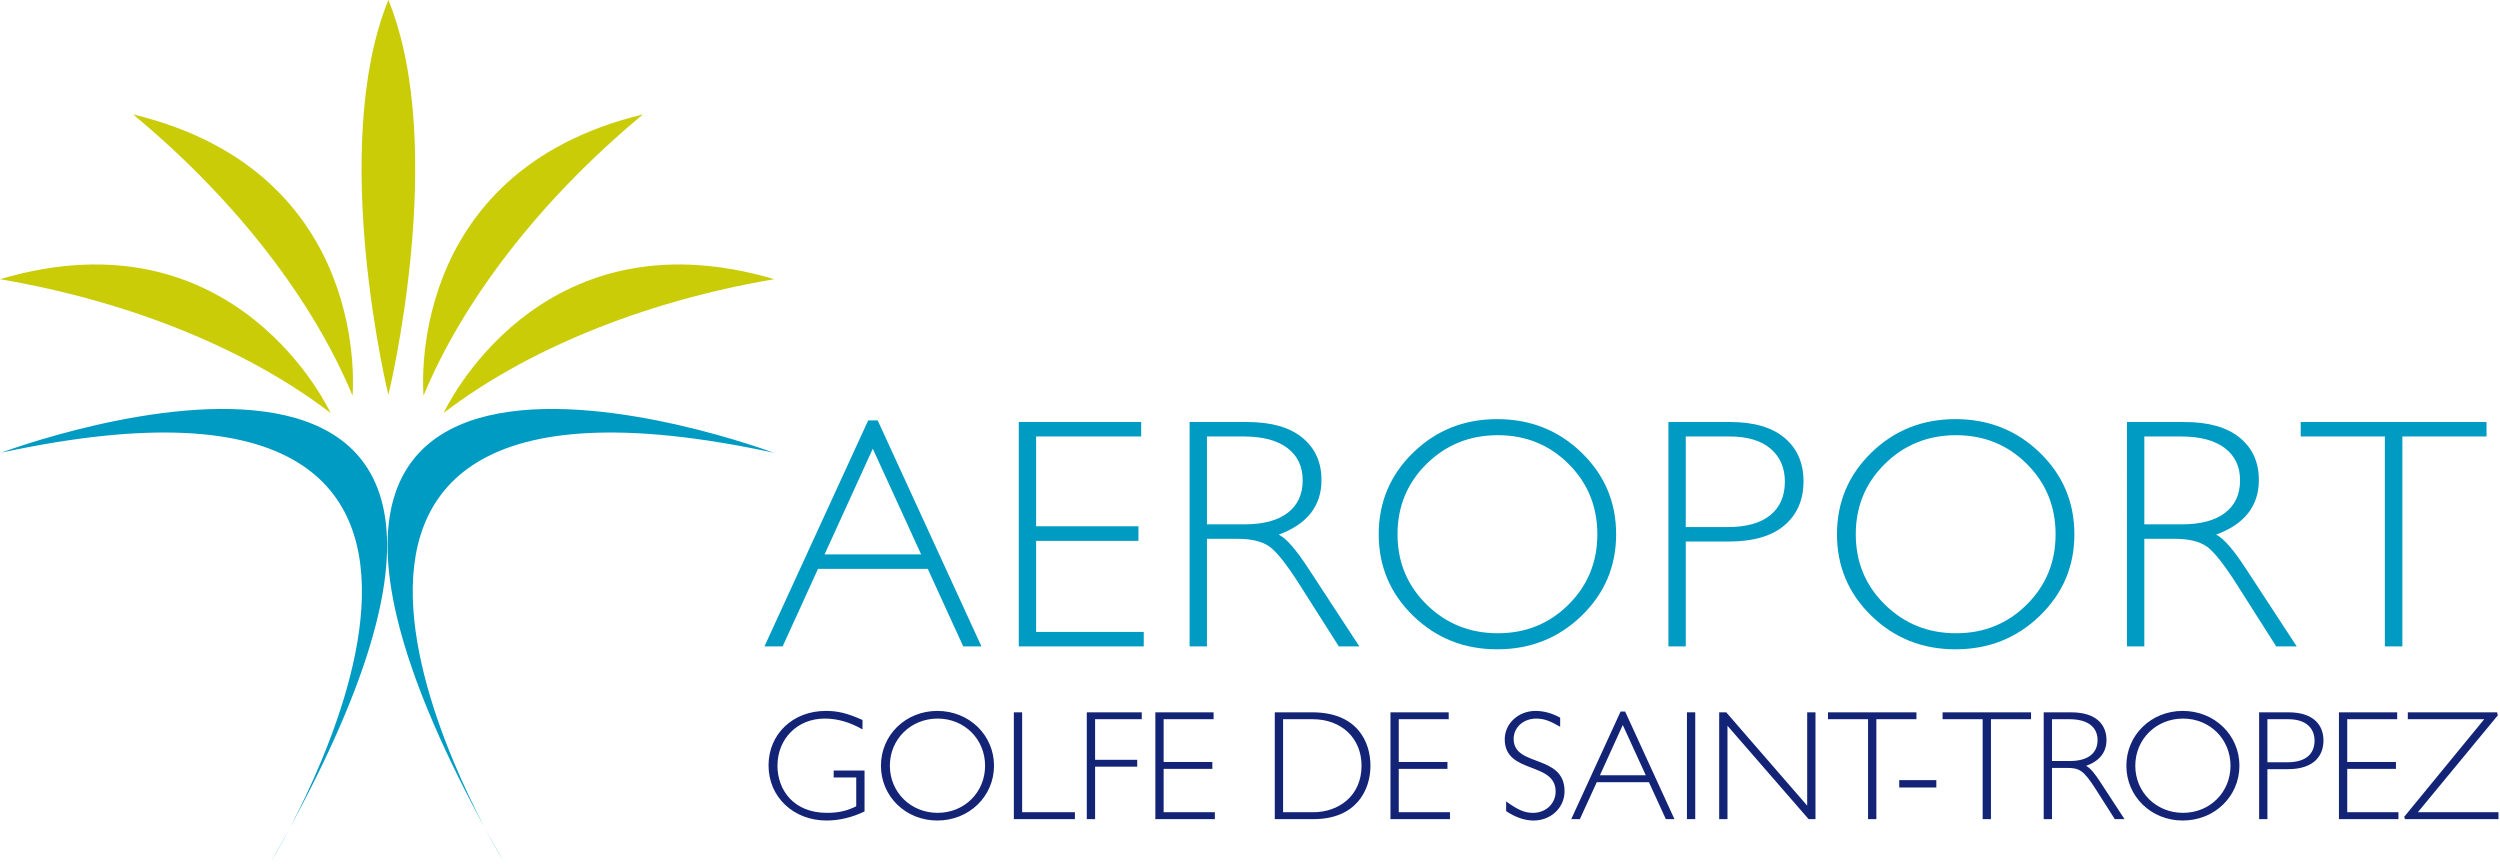
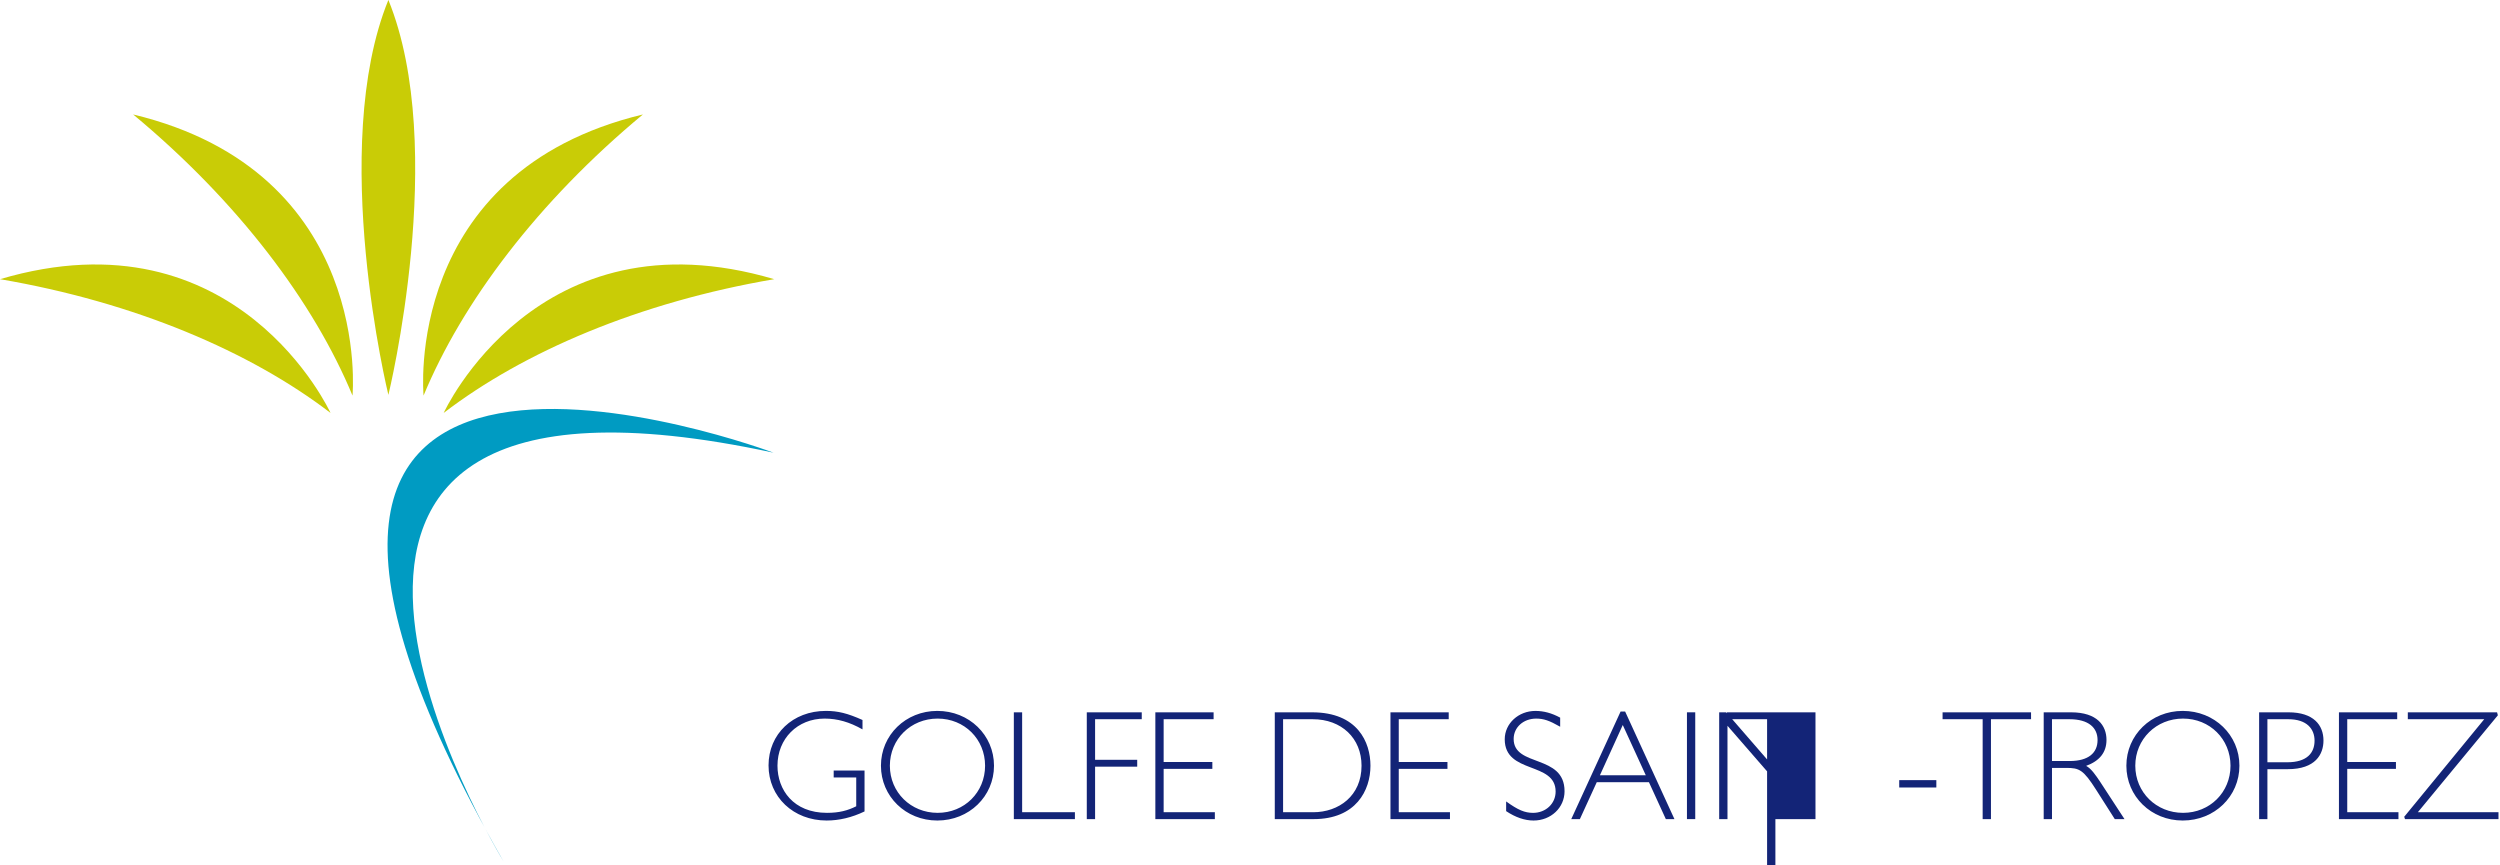
<svg xmlns="http://www.w3.org/2000/svg" xml:space="preserve" style="fill-rule:evenodd;clip-rule:evenodd;stroke-linejoin:round;stroke-miterlimit:2" viewBox="0 0 286 99">
  <path d="M50.758 47.24S61.419 23.907 88.57 31.938c-15.441 2.636-28.674 8.297-37.812 15.302M37.812 47.24S27.151 23.907 0 31.938c15.44 2.636 28.673 8.297 37.812 15.302M48.456 45.252S46.02 19.713 73.549 13.093C61.498 23.096 52.866 34.614 48.456 45.252M40.326 45.252s2.433-25.539-25.095-32.159c12.053 10.003 20.684 21.521 25.095 32.159" style="fill:#c9cc06;fill-rule:nonzero" />
  <path d="m44.433 0-.004.028V0c-6.9 16.959 0 45.168 0 45.168v-.033l.004.033s6.899-28.209 0-45.168" style="fill:#c9cc06;fill-rule:nonzero" />
  <path d="M57.609 98.551s-37.84-61.606 30.884-46.762c0 0-73.456-27.58-30.884 46.762" style="fill:#009bc2;fill-rule:nonzero" />
-   <path d="M31.011 98.551S68.853 36.945.127 51.789c0 0 73.457-27.58 30.884 46.762M105.378 63.422l-5.531-12.091-5.513 12.091zm-4.968-15.325 11.868 25.854h-2.083l-4.06-8.875H93.581l-4.047 8.875h-2.082l11.867-25.854zM130.551 48.28v1.654h-12.018v10.272h11.706v1.672h-11.706v10.419h12.312v1.654h-14.296V48.28zM138.075 49.934v10.052h4.263q3.253 0 4.971-1.314t1.718-3.721q0-2.37-1.746-3.694t-5.017-1.323zm-1.984-1.654h6.578q4.134 0 6.321 1.792t2.188 4.842q0 4.447-4.889 6.248 1.267.606 3.418 3.914l5.806 8.875h-2.349l-4.471-7.036q-2.241-3.53-3.491-4.402t-3.655-.873h-3.472v12.311h-1.984zM171.352 72.444q4.792 0 8.088-3.28t3.296-8.039q-.001-4.778-3.296-8.058t-8.088-3.28q-4.81 0-8.144 3.28-3.332 3.28-3.332 8.058 0 4.759 3.332 8.039 3.334 3.28 8.144 3.28m-.073-24.495q5.692 0 9.649 3.831 3.958 3.832 3.958 9.345 0 5.494-3.958 9.325-3.957 3.832-9.649 3.831-5.675 0-9.614-3.831t-3.939-9.325q0-5.513 3.939-9.345 3.939-3.831 9.614-3.831M192.852 49.934v10.364h4.777q3.216 0 4.887-1.36 1.673-1.36 1.674-3.84-.001-2.37-1.637-3.768-1.635-1.395-4.685-1.396zm-1.985-1.654h7.075q4.06 0 6.221 1.82 2.157 1.818 2.158 4.961 0 3.18-2.178 5.035-2.177 1.856-6.385 1.856h-4.906v11.999h-1.985zM223.775 72.444q4.792 0 8.088-3.28t3.296-8.039q0-4.778-3.296-8.058t-8.088-3.28q-4.81 0-8.143 3.28-3.332 3.28-3.333 8.058 0 4.759 3.333 8.039t8.143 3.28m-.073-24.495q5.692 0 9.65 3.831 3.957 3.832 3.957 9.345 0 5.494-3.957 9.325-3.958 3.832-9.65 3.831-5.675 0-9.614-3.831-3.938-3.83-3.938-9.325 0-5.513 3.938-9.345 3.94-3.831 9.614-3.831M245.311 49.934v10.052h4.264q3.252 0 4.97-1.314 1.719-1.314 1.718-3.721 0-2.37-1.745-3.694t-5.017-1.323zm-1.984-1.654h6.579q4.134 0 6.321 1.792t2.187 4.842q0 4.447-4.888 6.248 1.268.606 3.417 3.914l5.806 8.875h-2.348l-4.472-7.036q-2.24-3.53-3.49-4.402t-3.655-.873h-3.473v12.311h-1.984zM284.46 48.28v1.654h-9.629v24.017h-2.003V49.934H263.2V48.28z" style="fill:#009bc2;fill-rule:nonzero" />
  <path d="M98.67 83.442c-1.487-.842-2.866-1.236-4.335-1.236-3.099 0-5.392 2.293-5.392 5.392 0 2.741 1.809 5.392 5.661 5.392 1.415 0 2.382-.269 3.349-.752v-3.296h-2.579v-.789h3.529v4.676c-1.451.698-2.92 1.039-4.336 1.039-3.797 0-6.646-2.687-6.646-6.306 0-3.582 2.777-6.234 6.557-6.234 1.379 0 2.472.269 4.192 1.039zM107.265 82.206c-3.063 0-5.464 2.347-5.464 5.392s2.401 5.392 5.464 5.392 5.428-2.347 5.428-5.392-2.365-5.392-5.428-5.392m-.036 11.662c-3.618 0-6.449-2.759-6.449-6.27s2.831-6.27 6.449-6.27c3.637 0 6.485 2.759 6.485 6.27s-2.848 6.27-6.485 6.27M116.933 92.919h6.037v.788h-6.987V81.49h.95zM130.616 82.278h-5.338v4.64h4.818v.788h-4.818v6.001h-.95V81.49h6.288zM138.836 82.278h-5.715v4.891h5.571v.788h-5.571v4.962h5.858v.788h-6.807V81.49h6.664zM146.785 92.919h3.439c2.938 0 5.536-1.881 5.536-5.32 0-3.136-2.276-5.321-5.589-5.321h-3.386zm3.332-11.429c5.194 0 6.664 3.421 6.664 6.109 0 2.83-1.666 6.108-6.503 6.108h-4.443V81.49zM165.732 82.278h-5.714v4.891h5.571v.788h-5.571v4.962h5.858v.788h-6.807V81.49h6.663zM178.483 83.138c-1.255-.716-1.899-.931-2.741-.931-1.469 0-2.58 1.003-2.58 2.328 0 3.261 5.822 1.702 5.822 5.984 0 1.881-1.559 3.349-3.547 3.349-1.003 0-2.059-.358-3.135-1.074v-1.111c1.362.985 2.132 1.308 3.081 1.308 1.452 0 2.58-1.057 2.58-2.436 0-3.476-5.822-1.953-5.822-5.984 0-1.809 1.576-3.242 3.511-3.242.949 0 1.881.251 2.831.77zM185.645 82.941l-2.615 5.75h5.249zm5.912 10.766h-.985l-1.935-4.227h-5.966l-1.934 4.227h-.986l5.644-12.307h.52z" style="fill:#132477;fill-rule:nonzero" />
  <path d="M192.987 81.489h.949v12.217h-.949z" style="fill:#132477" />
-   <path d="M207.691 93.707h-.788l-9.279-10.677v10.677h-.95V81.49h.806l9.262 10.676V81.49h.949zM219.242 82.278h-4.586v11.429h-.95V82.278h-4.586v-.788h10.122z" style="fill:#132477;fill-rule:nonzero" />
+   <path d="M207.691 93.707h-.788l-9.279-10.677v10.677h-.95V81.49h.806l9.262 10.676V81.49h.949zh-4.586v11.429h-.95V82.278h-4.586v-.788h10.122z" style="fill:#132477;fill-rule:nonzero" />
  <path d="M217.271 89.247h4.246v.842h-4.246z" style="fill:#132477" />
  <path d="M232.353 82.278h-4.587v11.429h-.95V82.278h-4.585v-.788h10.121zM234.748 87.061h2.024c2.15 0 3.189-.932 3.189-2.4 0-1.38-.985-2.383-3.224-2.383h-1.989zm2.186-5.571c2.992 0 4.048 1.523 4.048 3.153 0 1.415-.77 2.4-2.329 2.973.574.305 1.058 1.004 1.631 1.863l2.759 4.228h-1.111l-2.132-3.35c-1.469-2.311-1.935-2.508-3.404-2.508h-1.648v5.858h-.949V81.49zM249.741 82.206c-3.063 0-5.464 2.347-5.464 5.392s2.401 5.392 5.464 5.392 5.428-2.347 5.428-5.392-2.365-5.392-5.428-5.392m-.036 11.662c-3.618 0-6.448-2.759-6.448-6.27s2.83-6.27 6.448-6.27c3.637 0 6.485 2.759 6.485 6.27s-2.848 6.27-6.485 6.27M259.392 87.204h2.275c2.275 0 3.118-1.093 3.118-2.472 0-1.325-.861-2.454-3.01-2.454h-2.383zm2.418-5.714c2.866 0 3.995 1.469 3.995 3.224 0 1.576-.913 3.279-4.084 3.279h-2.329v5.714h-.949V81.49zM274.239 82.278h-5.714v4.891h5.571v.788h-5.571v4.962h5.858v.788h-6.808V81.49h6.664zM285.755 81.83l-9.154 11.089h9.225v.788h-10.694l-.09-.269 9.154-11.16h-8.742v-.788h10.211z" style="fill:#132477;fill-rule:nonzero" />
</svg>